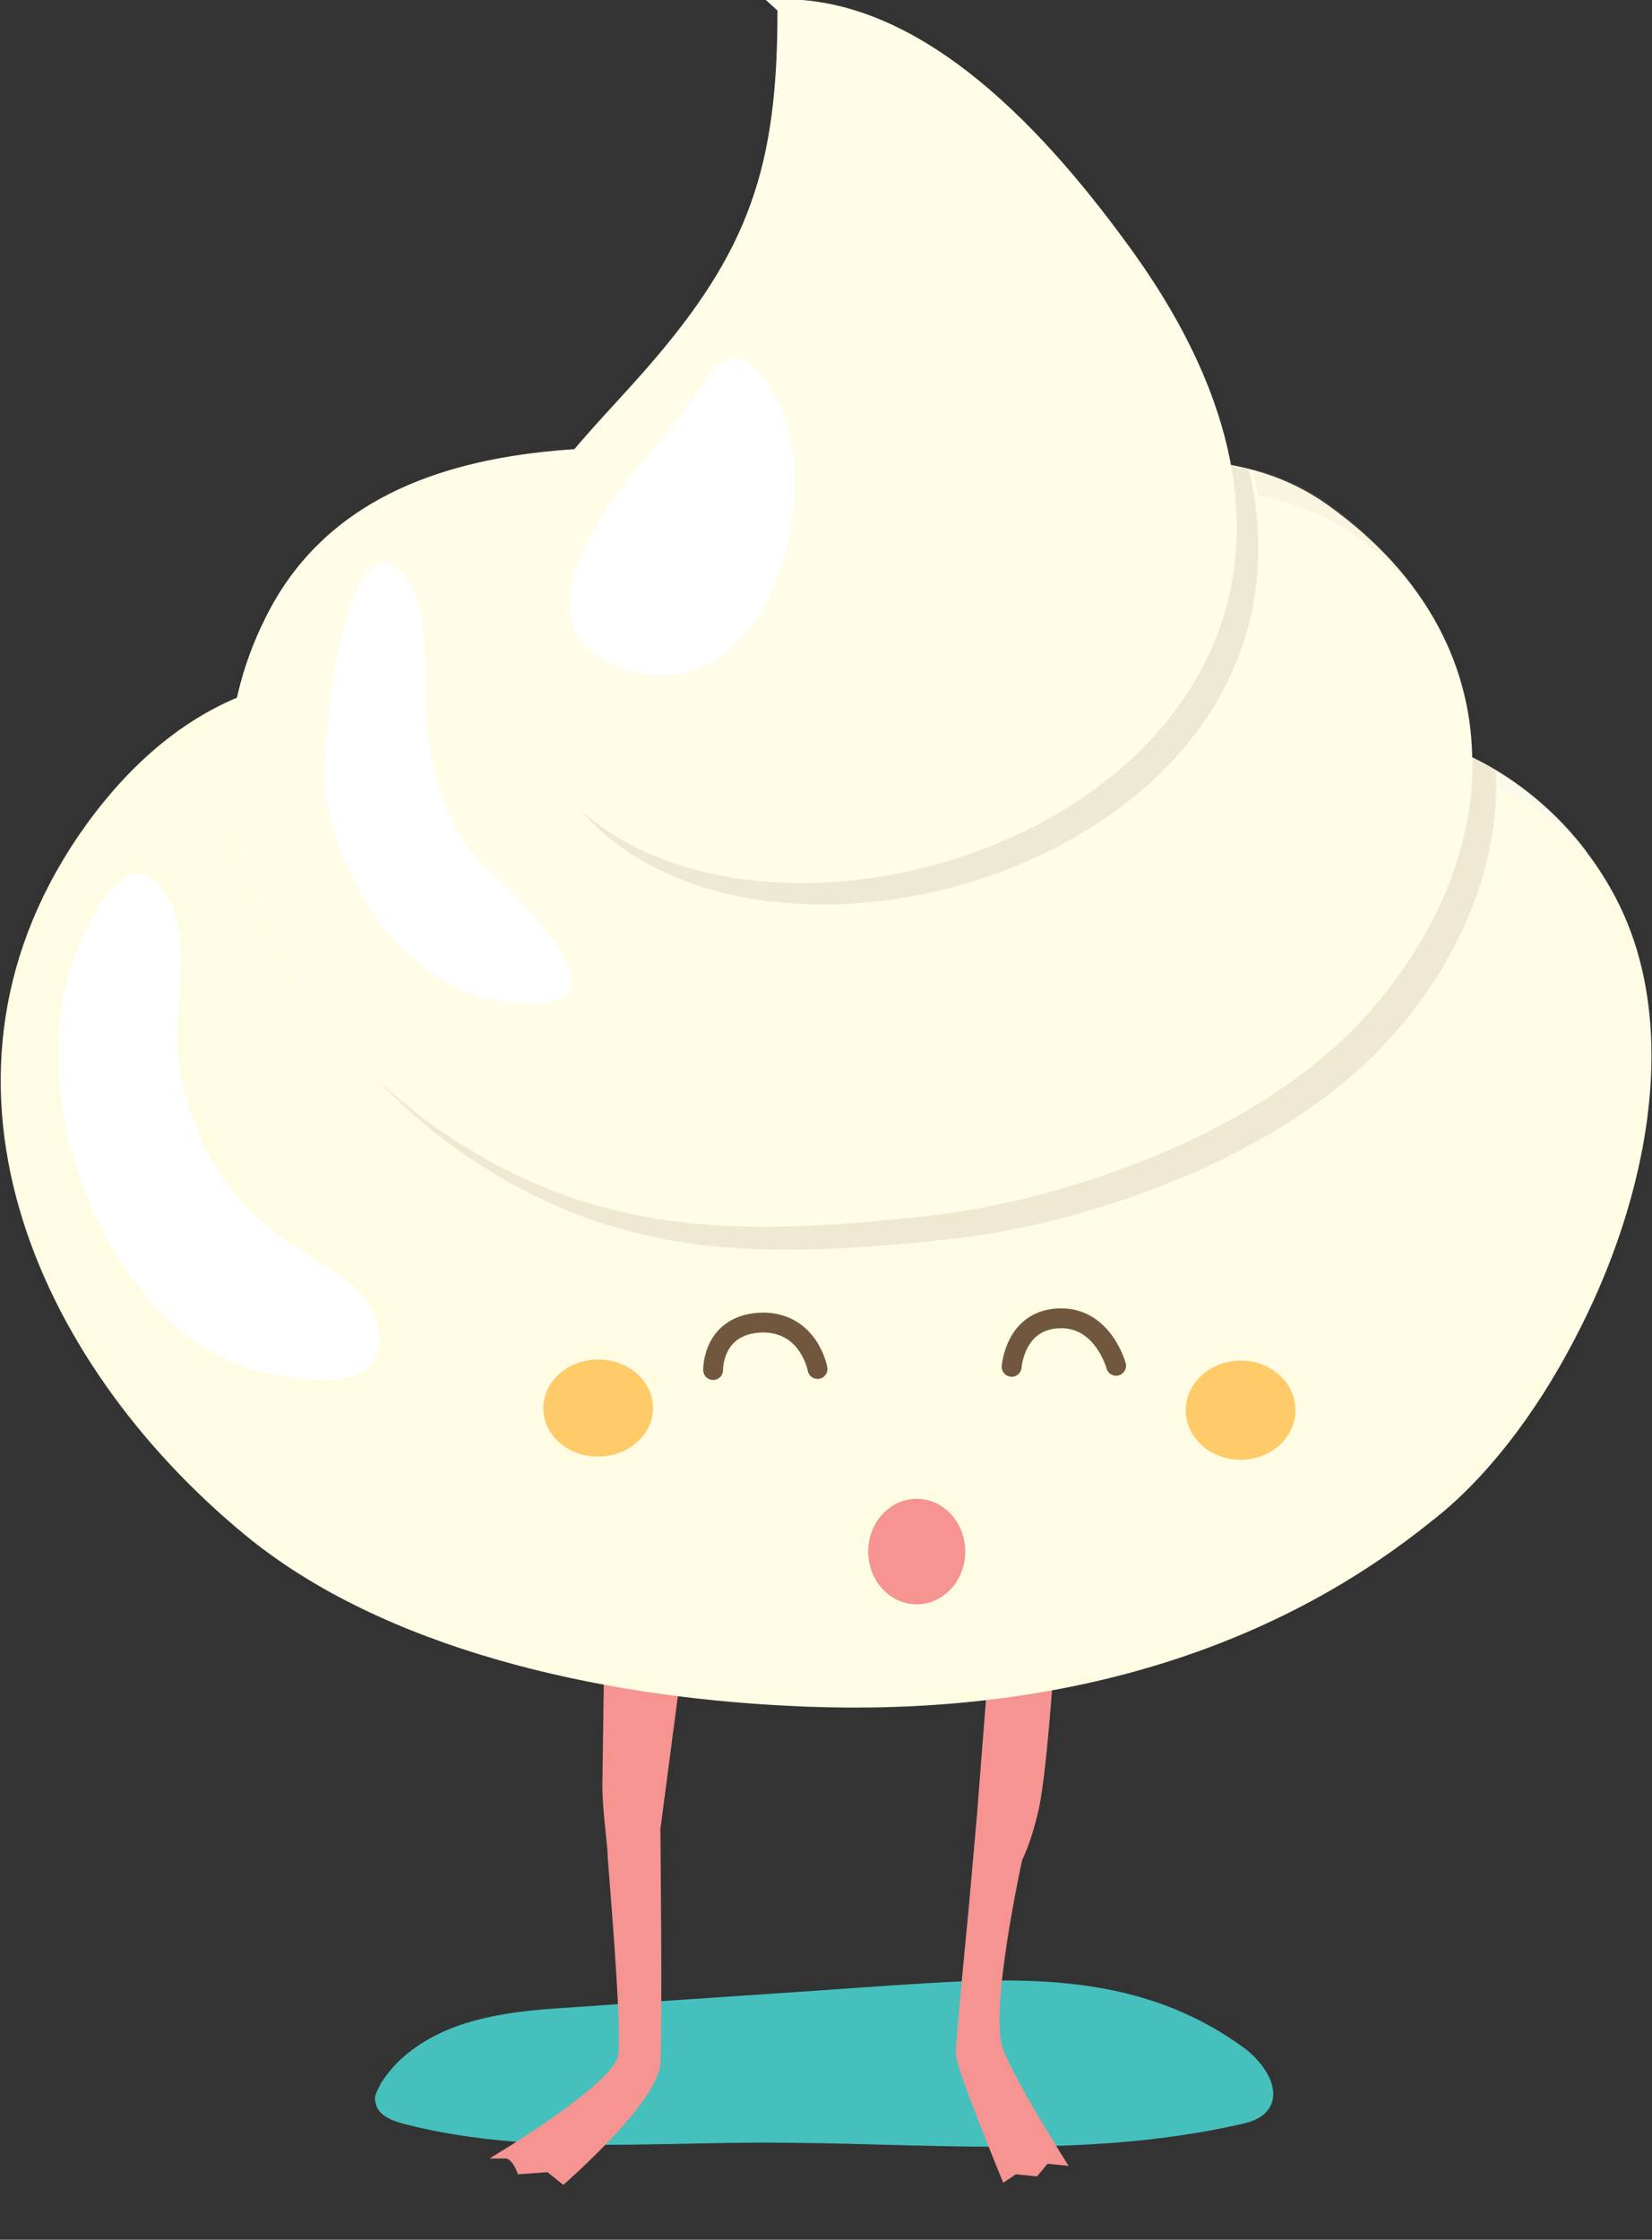
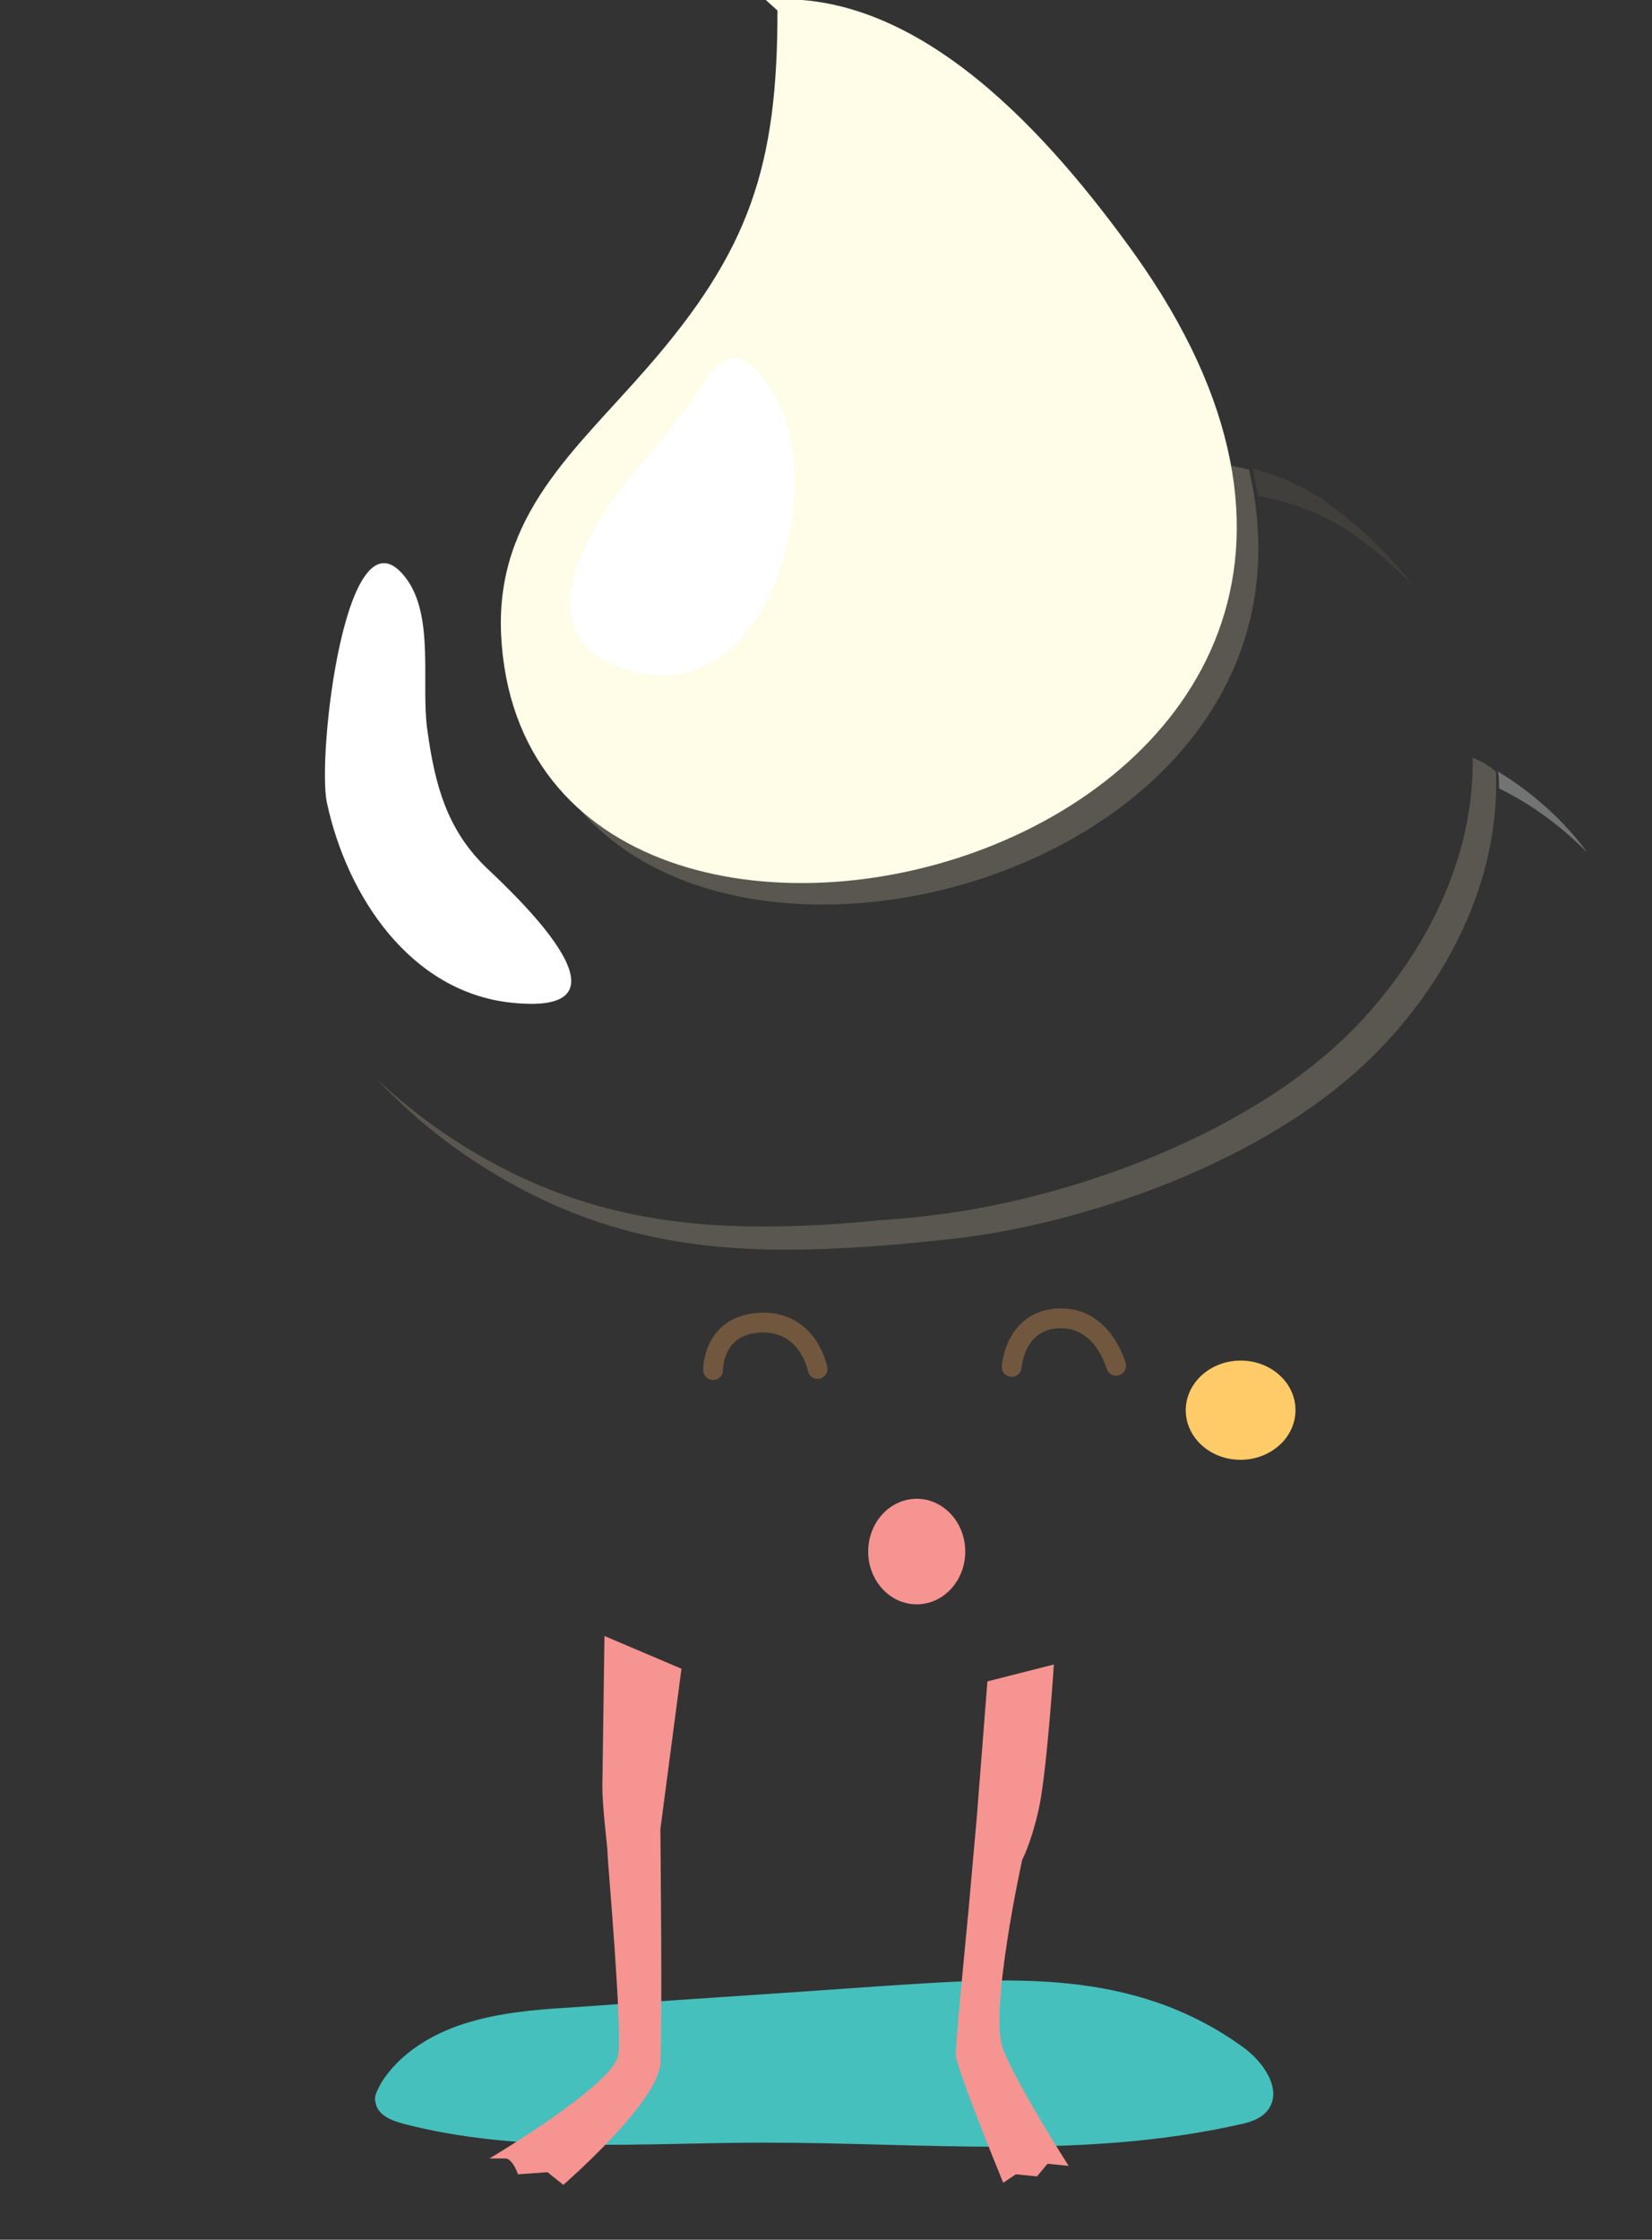
<svg xmlns="http://www.w3.org/2000/svg" version="1.1" id="Layer_1" x="0px" y="0px" viewBox="0 0 156.6 212.2" style="enable-background:new 0 0 156.6 212.2;" xml:space="preserve">
  <rect x="0" y="0" width="156.6" height="212.2" fill="#333333" stroke="none" />
  <style type="text/css">
	.st0{fill:#45C0BD;}
	.st1{fill:#F69491;}
	.st2{fill:url(#SVGID_1_);}
	.st3{fill:#FFFCE4;}
	.st4{opacity:0.33;fill:#C2B59B;fill-opacity:0.84;}
	.st5{fill:#FFFCE8;}
	.st6{fill:url(#SVGID_2_);}
	.st7{fill:#ECC77A;}
	.st8{fill:#FFFCE7;}
	.st9{fill:#FFFFFF;}
	.st10{opacity:0.33;fill:#F4F5F5;}
	.st11{opacity:0.33;fill:#C2B59B;fill-opacity:0.29;}
	.st12{fill:none;stroke:#70573E;stroke-width:1.882;stroke-linecap:round;stroke-linejoin:round;stroke-miterlimit:10;}
	.st13{fill:#FFCB68;}
</style>
  <path class="st0" d="M83.1,188.2c-9.7,0.7-19.4,1.3-29.1,2c-3.4,0.2-6.7,0.5-9.9,1.5c-3.2,1-6.3,2.9-8,5.7c-0.3,0.6-0.7,1.2-0.5,1.8  c0.2,1.2,1.5,1.7,2.6,2c11.1,2.9,22.8,1.8,34.3,1.8c15,0,30.2,1.6,44.9-1.7c1-0.2,2.1-0.5,2.8-1.4c1.4-1.9-0.4-4.5-2.3-5.9  C107.3,186.3,95.4,187.4,83.1,188.2z" />
  <path class="st1" d="M64.6,158.1l-2,15.2c0,0,0.2,18.5,0,22.2s-9.2,11.5-9.2,11.5l-1.5-1.2l-2.8,0.2c0,0-0.5-1.5-1.2-1.5  s-1.5,0-1.5,0s11.8-7,12.2-9.8s-1-18.2-1-19s-0.5-4.2-0.5-6.5l0.2-14.2L64.6,158.1z" />
  <path class="st1" d="M93.6,159.3l-1,12.8l-0.8,9c0,0-1.2,12.2-1.2,13.5s4.5,12.2,4.5,12.2l1.2-0.8l2,0.2l1-1.2l2,0.2  c0,0-4.8-7.5-6.2-11s1.8-18,1.8-18s0.8-1.5,1.5-4.5c0.8-3.2,1.5-14,1.5-14L93.6,159.3z" />
  <g>
    <linearGradient id="SVGID_1_" gradientUnits="userSpaceOnUse" x1="-359.162" y1="-789.59" x2="-358.747" y2="-789.59" gradientTransform="matrix(-58.167 127 -127 -58.167 -109971.203 -24609.467)">
      <stop offset="0" style="stop-color:#812E1D" />
      <stop offset="0.298" style="stop-color:#85341F" />
      <stop offset="0.702" style="stop-color:#924425" />
      <stop offset="1" style="stop-color:#9F542A" />
    </linearGradient>
    <path class="st2" d="M34.7,47.2L34.7,47.2L34.7,47.2z M34.9,47l-0.2,0.1L34.9,47z M35.1,46.9L35.1,46.9L35.1,46.9z M67.7,38.3   L67.7,38.3L67.7,38.3L67.7,38.3z" />
-     <path class="st3" d="M149.2,127c7.2-13.6,10.4-30.5,3.6-42.6c-7-12.6-22.4-19.6-35.7-12.4c-4.2,2.3-6.7,6.9-10.9,8.5   c-5.7,2.2-15,0.4-20.8-0.6c-14-2.3-27.3-7.7-40.2-13.1c-14.6-6.1-27.5-1.8-37,11.3c-17.1,23.7-4.9,50.9,15,67.3   c13.2,10.9,33.6,15.3,51.2,16.2c21.9,1.2,43.8-3.4,61.2-17.4C140.7,140.3,145.5,134.1,149.2,127z" />
    <path class="st4" d="M139.6,71.8v0.5c0,8.9-4.2,17.8-11.1,25c-10.7,11-29.1,16.7-40.7,17.9c-1.4,0.2-2.9,0.3-4.3,0.4   c-3.9,0.4-7.6,0.6-11.2,0.6c-10.2,0-19.6-1.9-29.4-8.3c-2.6-1.7-5-3.6-7.2-5.7c2.8,3,6,5.7,9.4,7.9c9.8,6.4,19.2,8.3,29.4,8.3   c4.9,0,10.1-0.4,15.5-1c11.6-1.2,30-6.9,40.7-17.9c7.3-7.5,11.5-17.1,11.1-26.4C141.1,72.5,140.4,72.1,139.6,71.8z" />
-     <path class="st5" d="M128.5,97.2c13.7-14.2,16.7-35.6-2.7-49.4c-7.6-5.4-16.8-4.5-25.9-3.7c-5,0.5-10,0.9-14.7,0.4   c-18.8-2.2-48.6-6.9-59.5,13c-10.3,19,0.8,39.6,17.3,50.4c14.5,9.5,28.1,9.1,44.9,7.3C99.5,113.9,117.9,108.3,128.5,97.2z" />
    <linearGradient id="SVGID_2_" gradientUnits="userSpaceOnUse" x1="-167.623" y1="-789.574" x2="-167.616" y2="-789.574" gradientTransform="matrix(-58.167 127 -127 -58.167 -109939.453 -24594.967)">
      <stop offset="0" style="stop-color:#8C3524" />
      <stop offset="0.28" style="stop-color:#913B25" />
      <stop offset="0.657" style="stop-color:#9D4B28" />
      <stop offset="1" style="stop-color:#AE5F2B" />
    </linearGradient>
    <path class="st6" d="M87.5,44.7L87.5,44.7L87.5,44.7z M85.1,44.5L85.1,44.5L85.1,44.5c0.9,0.1,1.7,0.2,2.4,0.2   C86.7,44.7,85.9,44.6,85.1,44.5L85.1,44.5z" />
-     <path class="st7" d="M66,42.6c-2.2,1.8-4.3,3.7-6.3,5.7c-1.4,1.5-3.3,3.4-5.2,5.6c1.9-2.2,3.8-4.1,5.2-5.6   C61.7,46.3,63.8,44.4,66,42.6c6.8,0.4,13.4,1.2,19.1,1.9C79.4,43.9,72.8,43,66,42.6z" />
    <path class="st4" d="M66,42.6c-2.2,1.8-4.3,3.7-6.3,5.7c-1.4,1.5-3.3,3.4-5.2,5.6c-1.8,2-3.5,4.2-5,6.5c0,0.5,0,1.1,0,1.7   c0.8,16.3,13.8,23.6,28.5,23.6c21.5,0,46.3-15.7,40.4-41.2c-2.7-0.7-5.5-0.9-8.3-0.9c-3.3,0-6.7,0.3-10.2,0.6   c-3.4,0.3-6.8,0.6-10.1,0.6c-0.7,0-1.5,0-2.2,0l-0.1,0l0,0c-0.8,0-1.6-0.1-2.4-0.2l-0.1,0C79.4,43.9,72.8,43,66,42.6z" />
    <path class="st8" d="M73.7,1c0,14.7-2.6,22.7-12.4,33.9C54.5,42.7,47,48.8,47.5,60.1c2.2,45.6,100.4,20.4,60-36.1   c-7.7-10.7-20.2-25.2-34.9-24L73.7,1z" />
-     <path class="st9" d="M26.1,116.8c-5.1-3.9-8.2-9.6-9.1-16c-0.7-5,1.5-11.7-1.3-16.1c-3.8-6.1-8.1,3.9-9.2,7.6   c-1.5,5.3-1.2,11.1,0.2,16.4c2.5,9.5,9.2,19.9,19.6,21.6c4.2,0.7,10.8,1.3,9.5-4.8C35,121.5,29.2,119.2,26.1,116.8z" />
    <path class="st9" d="M46.2,82.3c-3.9-3.7-5-8.1-5.7-13.2c-0.6-4.3,0.7-10.7-2-14.3c-5.7-7.6-8.5,17-7.5,21.3   c1.9,8.8,7.9,17.9,17.5,18.9C60.8,96.3,49.7,85.6,46.2,82.3z" />
    <path class="st9" d="M59.6,63.5c13.6,4.1,19.5-18.4,13.2-27.1c-3.9-5.3-5.3-1-8,2.6c-2.3,3.1-5.1,5.9-7.3,9.2   C53.8,53.8,51.2,61,59.6,63.5z" />
    <path class="st10" d="M142.1,74.7c3.1,1.5,5.9,3.6,8.4,6.1c-2.3-3.1-5.2-5.7-8.5-7.7C142.1,73.7,142.1,74.2,142.1,74.7z" />
-     <path class="st11" d="M119.3,47c3.2,0.6,6.3,1.7,9.1,3.7c2.1,1.5,3.9,3.1,5.5,4.7c-2.1-2.7-4.7-5.3-8-7.7c-2.2-1.6-4.6-2.6-7.1-3.3   C118.9,45.3,119.1,46.2,119.3,47z" />
+     <path class="st11" d="M119.3,47c3.2,0.6,6.3,1.7,9.1,3.7c2.1,1.5,3.9,3.1,5.5,4.7c-2.1-2.7-4.7-5.3-8-7.7c-2.2-1.6-4.6-2.6-7.1-3.3   C118.9,45.3,119.1,46.2,119.3,47" />
  </g>
  <g>
    <g>
      <path class="st12" d="M67.6,129.8c0,0-0.1-4.4,4.7-4.5c4.4,0,5.2,4.4,5.2,4.4" />
    </g>
    <g>
      <path class="st12" d="M95.9,129.5c0,0,0.3-4.6,4.7-4.6c4,0,5.2,4.5,5.2,4.5" />
    </g>
  </g>
-   <ellipse transform="matrix(1 -9.270272e-03 9.270272e-03 1 -1.234 0.532)" class="st13" cx="56.7" cy="133.4" rx="5.2" ry="4.6" />
  <ellipse transform="matrix(1 -9.270272e-03 9.270272e-03 1 -1.234 1.096)" class="st13" cx="117.6" cy="133.6" rx="5.2" ry="4.7" />
  <ellipse class="st1" cx="86.9" cy="147" rx="4.6" ry="5" />
</svg>